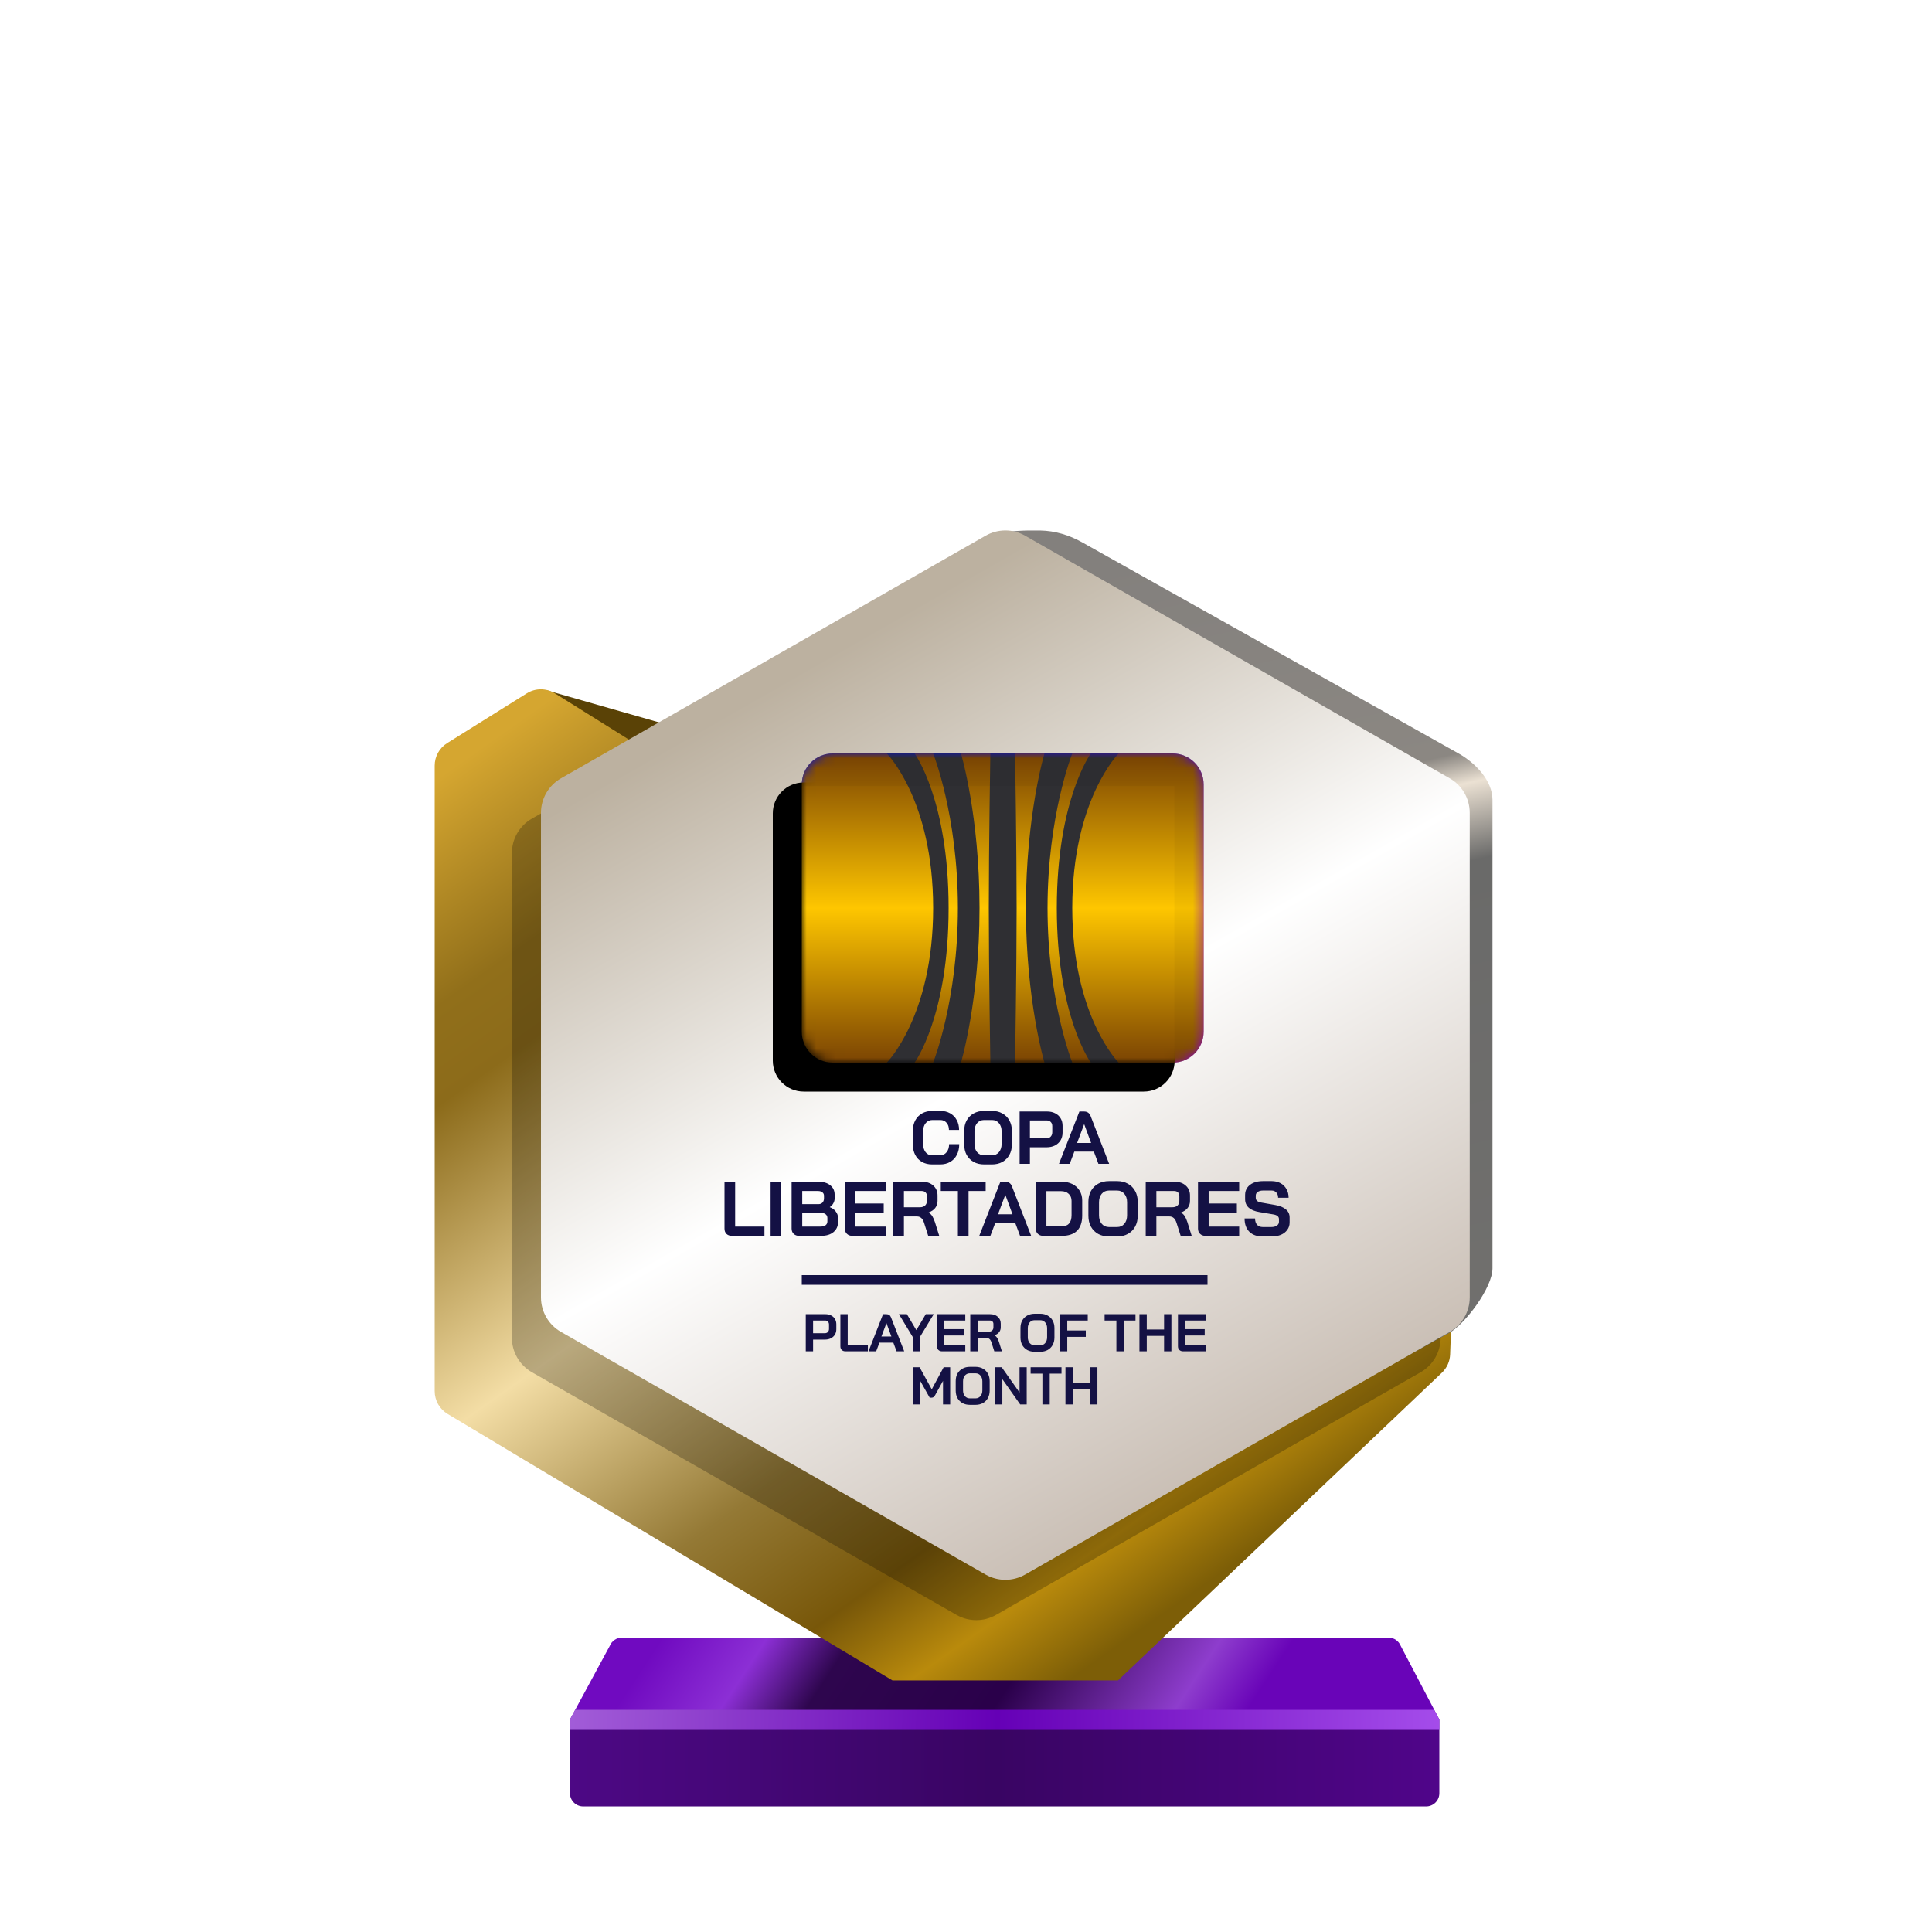
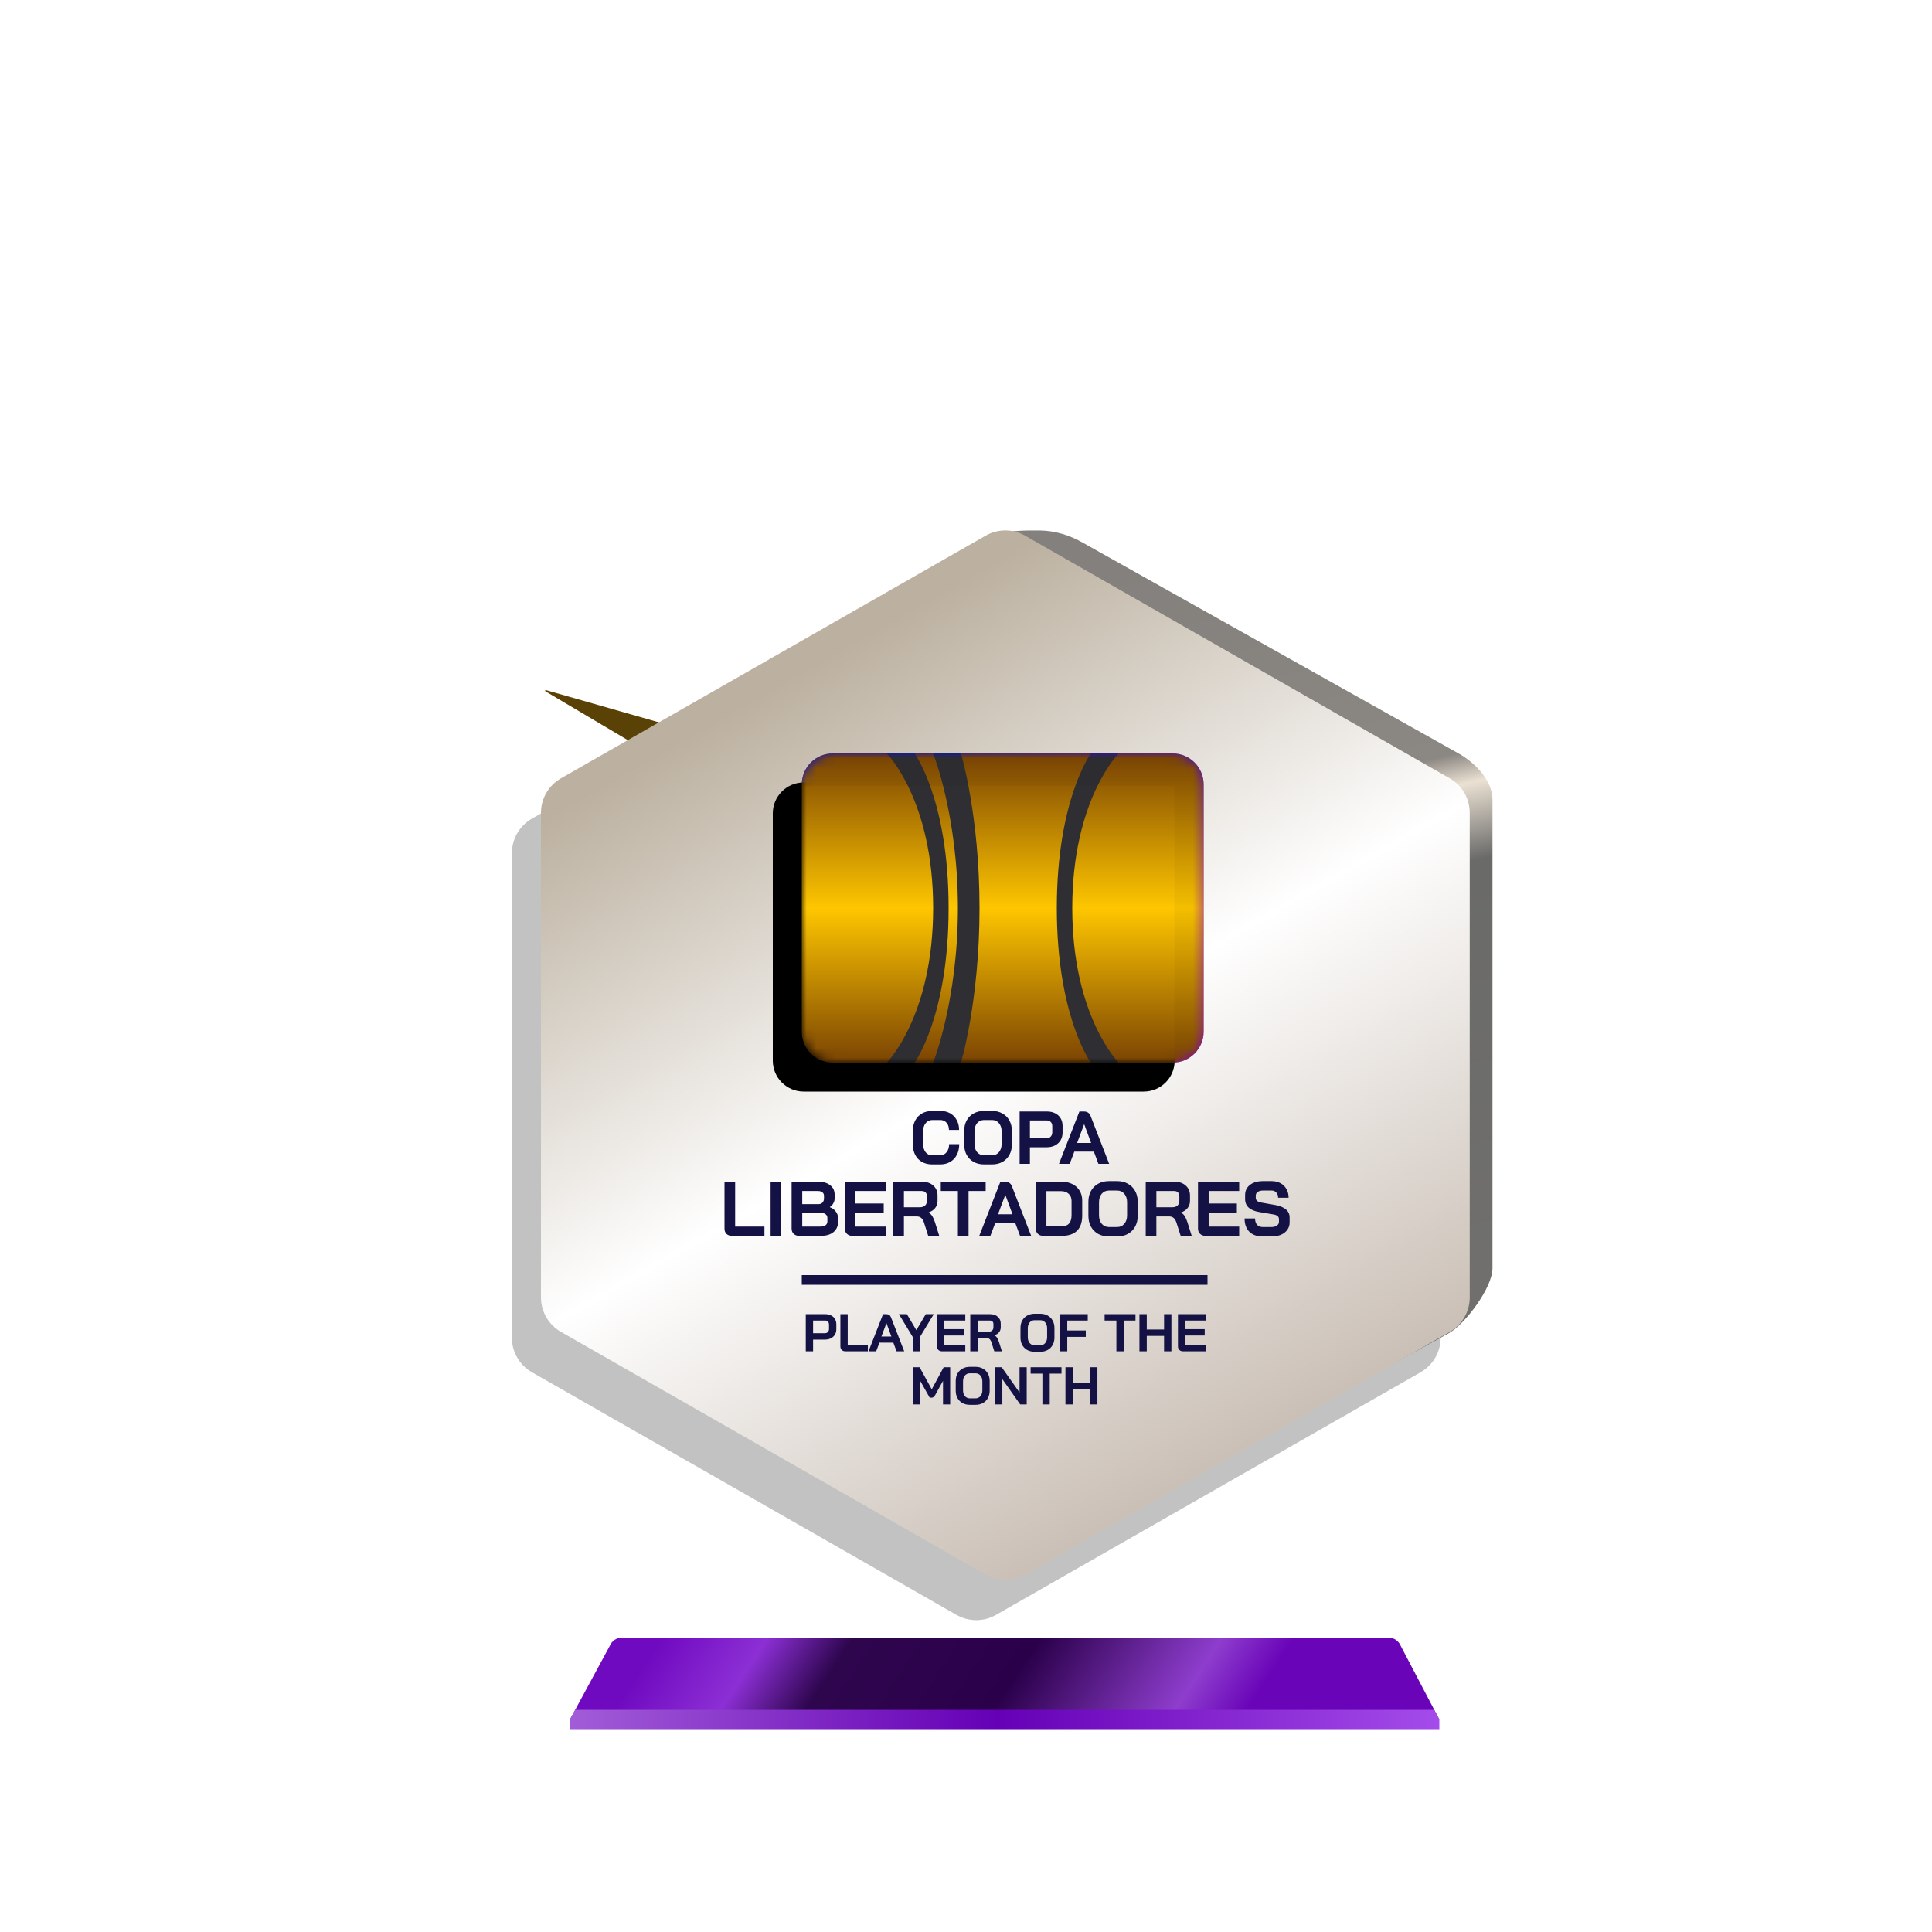
<svg xmlns="http://www.w3.org/2000/svg" xmlns:xlink="http://www.w3.org/1999/xlink" width="200px" height="200px" viewBox="0 0 200 200" version="1.1">
  <title>libertadores_gold_month</title>
  <defs>
    <linearGradient x1="7.778%" y1="48.193%" x2="80%" y2="52.643%" id="linearGradient-1">
      <stop stop-color="#700AC0" offset="0%" />
      <stop stop-color="#8C2FD5" offset="16.729%" />
      <stop stop-color="#2E064E" offset="30.206%" />
      <stop stop-color="#2A004A" offset="59.729%" />
      <stop stop-color="#8E3DCD" offset="88.523%" />
      <stop stop-color="#6904B8" offset="100%" />
    </linearGradient>
    <linearGradient x1="0%" y1="44.444%" x2="100%" y2="44.444%" id="linearGradient-2">
      <stop stop-color="#4D0885" offset="0%" />
      <stop stop-color="#390563" offset="49.007%" />
      <stop stop-color="#50058A" offset="100%" />
    </linearGradient>
    <linearGradient x1="0%" y1="49.975%" x2="101.111%" y2="50.025%" id="linearGradient-3">
      <stop stop-color="#A25DD8" offset="0%" />
      <stop stop-color="#6500B6" offset="48.57%" />
      <stop stop-color="#A64EEC" offset="100%" />
    </linearGradient>
    <linearGradient x1="1.629%" y1="7.962%" x2="65.959%" y2="97.36%" id="linearGradient-4">
      <stop stop-color="#D5A630" offset="0%" />
      <stop stop-color="#916F1A" offset="16.955%" />
      <stop stop-color="#8C6B1A" offset="24.327%" />
      <stop stop-color="#F3DDA5" offset="49.026%" />
      <stop stop-color="#947935" offset="69.869%" />
      <stop stop-color="#785709" offset="82.834%" />
      <stop stop-color="#B98A0C" offset="91.679%" />
      <stop stop-color="#7D5E07" offset="100%" />
    </linearGradient>
    <linearGradient x1="53.535%" y1="0.09%" x2="63.301%" y2="84.266%" id="linearGradient-5">
      <stop stop-color="#83807D" offset="0%" />
      <stop stop-color="#8B8782" offset="30.989%" />
      <stop stop-color="#EBE1D3" offset="34.706%" />
      <stop stop-color="#6A6A69" offset="43.802%" />
      <stop stop-color="#71706E" offset="100%" />
    </linearGradient>
    <linearGradient x1="30.976%" y1="12.068%" x2="74.446%" y2="99.419%" id="linearGradient-6">
      <stop stop-color="#BCB1A0" offset="0%" />
      <stop stop-color="#FFFFFF" offset="44.34%" />
      <stop stop-color="#BEB1A5" offset="100%" />
    </linearGradient>
    <linearGradient x1="9.615%" y1="21.893%" x2="57.693%" y2="81.065%" id="linearGradient-7">
      <stop stop-color="#0B12C6" offset="0%" />
      <stop stop-color="#8805B7" offset="100%" />
    </linearGradient>
    <path d="M0,3.2 C0,1.433 1.433,0 3.2,0 L38.4,0 C40.167,0 41.6,1.433 41.6,3.2 L41.6,28.8 C41.6,30.567 40.167,32 38.4,32 L3.2,32 C1.433,32 0,30.567 0,28.8 L0,3.2 Z" id="path-8" />
    <filter x="-3.6%" y="-4.7%" width="107.2%" height="109.4%" filterUnits="objectBoundingBox" id="filter-10">
      <feOffset dx="-3" dy="3" in="SourceAlpha" result="shadowOffsetInner1" />
      <feComposite in="shadowOffsetInner1" in2="SourceAlpha" operator="arithmetic" k2="-1" k3="1" result="shadowInnerInner1" />
      <feColorMatrix values="0 0 0 0 0   0 0 0 0 0   0 0 0 0 0  0 0 0 0.24 0" type="matrix" in="shadowInnerInner1" />
    </filter>
    <linearGradient x1="50%" y1="0%" x2="50%" y2="100%" id="linearGradient-11">
      <stop stop-color="#7B4403" offset="0%" />
      <stop stop-color="#FEC600" offset="50.032%" />
      <stop stop-color="#7B4403" offset="100%" />
    </linearGradient>
  </defs>
  <g id="libertadores_gold_month" stroke="none" stroke-width="1" fill="none" fill-rule="evenodd">
    <g id="euro_qualify_gold_shield" transform="translate(45, 54.91)" fill-rule="nonzero">
      <g id="trophy" transform="translate(0, -0)">
        <path d="M14,123.094 L18.119,115.479 C18.326,114.955 18.832,114.612 19.395,114.612 L98.73,114.612 C99.293,114.612 99.799,114.955 100.006,115.479 L104,123.094 L14,123.094 Z" id="Path" fill="url(#linearGradient-1)" />
-         <path d="M14.002,130.72 L14,123.094 L104,123.094 L104,130.727 C104,131.485 103.385,132.094 102.626,132.094 L15.375,132.094 C14.616,132.094 14.002,131.479 14.002,130.72 Z" id="Path" fill="url(#linearGradient-2)" />
        <polygon id="Path" fill="url(#linearGradient-3)" points="14 123.094 14 124.094 104 124.094 104 123.094 103.452 122.094 14.55 122.094" />
        <path d="M11.464,16.654 L20.261,21.869 L24,20.094 L11.525,16.531 C11.446,16.499 11.391,16.61 11.464,16.654 Z" id="Path" fill="#5A4206" />
-         <path d="M0,24.345 L0,89.103 C0,90.068 0.507,90.963 1.335,91.459 L47.386,119.045 L70.736,119.045 L104.263,87.195 C104.783,86.701 105.089,86.023 105.116,85.305 L105.418,77.153 L59.061,101.876 L23.356,81.379 C22.503,80.889 21.976,79.98 21.976,78.996 L21.976,24.345 C21.976,23.398 21.488,22.518 20.685,22.016 L12.444,16.865 C11.553,16.308 10.423,16.308 9.532,16.865 L1.291,22.016 C0.488,22.518 0,23.398 0,24.345 Z" id="Path" fill="url(#linearGradient-4)" />
        <path d="M55.452,6.452 L55.452,23.273 L55.452,76.985 C55.447,77.345 55.386,77.705 55.452,78.059 L55.452,99.456 C56.143,103.174 64.863,105.097 68.146,103.221 L105,83.094 C106.712,82.116 109.5,78.37 109.5,76.399 L109.5,27.883 C109.5,25.898 107.73,24.067 106,23.094 L67.023,1.229 C65.692,0.482 64.208,0.031 62.683,0.006 C55.838,-0.108 55.107,1.508 55.452,6.452 Z" id="Path" fill="url(#linearGradient-5)" />
        <path d="M54.018,4.718 L10.065,29.833 C8.782,30.567 7.989,31.932 7.989,33.411 L7.989,83.569 C7.989,85.048 8.782,86.413 10.065,87.147 L54.018,112.263 C55.285,112.987 56.84,112.987 58.107,112.263 L102.059,87.147 C103.343,86.413 104.136,85.048 104.136,83.569 L104.136,33.411 C104.136,31.932 103.343,30.567 102.059,29.833 L58.107,4.718 C56.84,3.994 55.285,3.994 54.018,4.718 Z" id="Path" fill-opacity="0.24" fill="#000000" />
        <path d="M57.029,0.543 L13.076,25.659 C11.792,26.392 11,27.758 11,29.236 L11,79.394 C11,80.873 11.792,82.238 13.076,82.972 L57.029,108.088 C58.296,108.812 59.851,108.812 61.118,108.088 L105.07,82.972 C106.354,82.238 107.146,80.873 107.146,79.394 L107.146,29.236 C107.146,27.758 106.354,26.392 105.07,25.659 L61.118,0.543 C59.851,-0.181 58.296,-0.181 57.029,0.543 Z" id="Path" fill="url(#linearGradient-6)" />
        <path d="M38.413,81.134 L40.44,81.134 C40.663,81.134 40.861,81.178 41.033,81.266 C41.205,81.35 41.339,81.473 41.434,81.634 C41.53,81.791 41.577,81.973 41.577,82.178 L41.577,82.689 C41.577,82.901 41.528,83.09 41.429,83.255 C41.33,83.416 41.191,83.542 41.011,83.634 C40.836,83.722 40.63,83.766 40.396,83.766 L39.171,83.766 L39.171,84.98 L38.413,84.98 L38.413,81.134 Z M40.385,83.106 C40.513,83.106 40.618,83.066 40.698,82.985 C40.779,82.901 40.819,82.791 40.819,82.656 L40.819,82.211 C40.819,82.083 40.782,81.982 40.709,81.909 C40.639,81.832 40.546,81.793 40.429,81.793 L39.171,81.793 L39.171,83.106 L40.385,83.106 Z M42.53,84.98 C42.368,84.98 42.238,84.934 42.139,84.842 C42.044,84.747 41.997,84.623 41.997,84.469 L41.997,81.134 L42.755,81.134 L42.755,84.321 L44.843,84.321 L44.843,84.98 L42.53,84.98 Z M46.754,81.134 C46.992,81.134 47.153,81.244 47.237,81.464 L48.605,84.98 L47.814,84.98 L47.479,84.084 L46.04,84.084 L45.699,84.98 L44.908,84.98 L46.413,81.134 L46.754,81.134 Z M48.881,81.134 L49.859,82.788 L50.837,81.134 L51.661,81.134 L50.238,83.485 L50.238,84.98 L49.48,84.98 L49.48,83.485 L48.057,81.134 L48.881,81.134 Z M46.765,82.062 L46.243,83.447 L47.276,83.447 L46.765,82.062 Z M52.525,84.98 C52.368,84.98 52.239,84.932 52.141,84.837 C52.042,84.742 51.992,84.617 51.992,84.463 L51.992,81.134 L54.926,81.134 L54.926,81.793 L52.75,81.793 L52.75,82.683 L54.761,82.683 L54.761,83.343 L52.75,83.343 L52.75,84.321 L54.926,84.321 L54.926,84.98 L52.525,84.98 Z M55.442,81.134 L57.486,81.134 C57.819,81.134 58.087,81.224 58.288,81.403 C58.493,81.583 58.596,81.819 58.596,82.112 L58.596,82.496 C58.596,82.687 58.541,82.854 58.431,82.996 C58.325,83.136 58.169,83.242 57.964,83.315 L57.964,83.326 C58.081,83.403 58.169,83.491 58.228,83.59 C58.29,83.689 58.35,83.826 58.409,84.002 L58.717,84.98 L57.931,84.98 L57.64,84.068 C57.592,83.91 57.526,83.793 57.442,83.716 C57.358,83.639 57.253,83.601 57.129,83.601 L56.2,83.601 L56.2,84.98 L55.442,84.98 L55.442,81.134 Z M57.343,82.947 C57.497,82.947 57.618,82.907 57.706,82.826 C57.794,82.742 57.838,82.634 57.838,82.502 L57.838,82.145 C57.838,82.039 57.805,81.954 57.739,81.892 C57.673,81.826 57.585,81.793 57.475,81.793 L56.2,81.793 L56.2,82.947 L57.343,82.947 Z M62.105,85.024 C61.816,85.024 61.56,84.963 61.336,84.842 C61.116,84.718 60.944,84.546 60.82,84.326 C60.699,84.103 60.639,83.844 60.639,83.551 L60.639,82.562 C60.639,82.269 60.699,82.013 60.82,81.793 C60.944,81.57 61.116,81.398 61.336,81.277 C61.56,81.152 61.816,81.09 62.105,81.09 L62.688,81.09 C62.977,81.09 63.232,81.152 63.451,81.277 C63.675,81.398 63.847,81.57 63.968,81.793 C64.092,82.013 64.155,82.269 64.155,82.562 L64.155,83.551 C64.155,83.844 64.092,84.103 63.968,84.326 C63.847,84.546 63.675,84.718 63.451,84.842 C63.232,84.963 62.977,85.024 62.688,85.024 L62.105,85.024 Z M62.688,84.353 C62.9,84.353 63.071,84.277 63.199,84.123 C63.331,83.969 63.397,83.767 63.397,83.518 L63.397,82.595 C63.397,82.346 63.331,82.145 63.199,81.991 C63.071,81.837 62.9,81.76 62.688,81.76 L62.105,81.76 C61.893,81.76 61.721,81.837 61.589,81.991 C61.461,82.145 61.397,82.346 61.397,82.595 L61.397,83.518 C61.397,83.767 61.461,83.969 61.589,84.123 C61.721,84.277 61.893,84.353 62.105,84.353 L62.688,84.353 Z M64.724,81.134 L67.603,81.134 L67.603,81.793 L65.482,81.793 L65.482,82.826 L67.4,82.826 L67.4,83.485 L65.482,83.485 L65.482,84.98 L64.724,84.98 L64.724,81.134 Z M70.568,81.793 L69.348,81.793 L69.348,81.134 L72.545,81.134 L72.545,81.793 L71.326,81.793 L71.326,84.98 L70.568,84.98 L70.568,81.793 Z M72.954,81.134 L73.713,81.134 L73.713,82.722 L75.504,82.722 L75.504,81.134 L76.262,81.134 L76.262,84.98 L75.504,84.98 L75.504,83.381 L73.713,83.381 L73.713,84.98 L72.954,84.98 L72.954,81.134 Z M77.474,84.98 C77.316,84.98 77.188,84.932 77.089,84.837 C76.99,84.742 76.941,84.617 76.941,84.463 L76.941,81.134 L79.875,81.134 L79.875,81.793 L77.699,81.793 L77.699,82.683 L79.71,82.683 L79.71,83.343 L77.699,83.343 L77.699,84.321 L79.875,84.321 L79.875,84.98 L77.474,84.98 Z M49.522,86.628 L50.197,86.628 L51.455,88.914 L52.686,86.628 L53.362,86.628 L53.362,90.474 L52.62,90.474 L52.62,88.04 L51.812,89.501 C51.758,89.6 51.701,89.672 51.642,89.716 C51.587,89.756 51.523,89.776 51.45,89.776 L51.241,89.776 L50.263,88.04 L50.263,90.474 L49.522,90.474 L49.522,86.628 Z M55.401,90.518 C55.112,90.518 54.856,90.457 54.632,90.337 C54.413,90.212 54.24,90.04 54.116,89.82 C53.995,89.597 53.935,89.338 53.935,89.045 L53.935,88.056 C53.935,87.763 53.995,87.507 54.116,87.287 C54.24,87.064 54.413,86.892 54.632,86.771 C54.856,86.646 55.112,86.584 55.401,86.584 L55.984,86.584 C56.273,86.584 56.528,86.646 56.748,86.771 C56.971,86.892 57.143,87.064 57.264,87.287 C57.388,87.507 57.451,87.763 57.451,88.056 L57.451,89.045 C57.451,89.338 57.388,89.597 57.264,89.82 C57.143,90.04 56.971,90.212 56.748,90.337 C56.528,90.457 56.273,90.518 55.984,90.518 L55.401,90.518 Z M55.984,89.848 C56.196,89.848 56.367,89.771 56.495,89.617 C56.627,89.463 56.693,89.262 56.693,89.012 L56.693,88.089 C56.693,87.84 56.627,87.639 56.495,87.485 C56.367,87.331 56.196,87.254 55.984,87.254 L55.401,87.254 C55.189,87.254 55.017,87.331 54.885,87.485 C54.757,87.639 54.693,87.84 54.693,88.089 L54.693,89.012 C54.693,89.262 54.757,89.463 54.885,89.617 C55.017,89.771 55.189,89.848 55.401,89.848 L55.984,89.848 Z M58.02,86.628 L58.696,86.628 L60.542,89.243 L60.542,86.628 L61.284,86.628 L61.284,90.474 L60.608,90.474 L58.762,87.859 L58.762,90.474 L58.02,90.474 L58.02,86.628 Z M62.909,87.287 L61.689,87.287 L61.689,86.628 L64.886,86.628 L64.886,87.287 L63.667,87.287 L63.667,90.474 L62.909,90.474 L62.909,87.287 Z M65.295,86.628 L66.054,86.628 L66.054,88.216 L67.845,88.216 L67.845,86.628 L68.603,86.628 L68.603,90.474 L67.845,90.474 L67.845,88.875 L66.054,88.875 L66.054,90.474 L65.295,90.474 L65.295,86.628 Z M38,78.09 C38,78.09 38,77.866 38,77.59 C38,77.314 38,77.09 38,77.09 L80,77.09 L80,77.59 L80,78.09 L38,78.09 Z" id="Combined-Shape" fill="#141144" />
      </g>
    </g>
    <path d="M96.491,120.54 C96.095,120.54 95.745,120.455 95.442,120.285 C95.143,120.115 94.912,119.875 94.747,119.565 C94.582,119.251 94.5,118.89 94.5,118.482 L94.5,117.058 C94.5,116.651 94.582,116.292 94.747,115.983 C94.917,115.668 95.153,115.426 95.457,115.255 C95.766,115.085 96.121,115 96.522,115 L97.34,115 C97.726,115 98.065,115.083 98.358,115.248 C98.652,115.413 98.878,115.645 99.037,115.944 C99.202,116.238 99.284,116.581 99.284,116.973 L98.235,116.973 C98.235,116.664 98.153,116.416 97.988,116.23 C97.823,116.04 97.607,115.944 97.34,115.944 L96.522,115.944 C96.234,115.944 96.002,116.052 95.827,116.269 C95.652,116.481 95.565,116.759 95.565,117.105 L95.565,118.436 C95.565,118.781 95.65,119.062 95.82,119.279 C95.989,119.491 96.213,119.596 96.491,119.596 L97.324,119.596 C97.597,119.596 97.818,119.491 97.988,119.279 C98.163,119.068 98.25,118.789 98.25,118.443 L99.3,118.443 C99.3,118.861 99.217,119.23 99.053,119.55 C98.888,119.865 98.657,120.11 98.358,120.285 C98.06,120.455 97.715,120.54 97.324,120.54 L96.491,120.54 Z M101.873,120.54 C101.467,120.54 101.106,120.455 100.793,120.285 C100.484,120.11 100.242,119.867 100.067,119.558 C99.898,119.243 99.813,118.879 99.813,118.467 L99.813,117.074 C99.813,116.661 99.898,116.3 100.067,115.99 C100.242,115.676 100.484,115.433 100.793,115.263 C101.106,115.088 101.467,115 101.873,115 L102.691,115 C103.097,115 103.455,115.088 103.763,115.263 C104.077,115.433 104.319,115.676 104.489,115.99 C104.664,116.3 104.751,116.661 104.751,117.074 L104.751,118.467 C104.751,118.879 104.664,119.243 104.489,119.558 C104.319,119.867 104.077,120.11 103.763,120.285 C103.455,120.455 103.097,120.54 102.691,120.54 L101.873,120.54 Z M102.691,119.596 C102.989,119.596 103.229,119.488 103.409,119.271 C103.594,119.055 103.686,118.771 103.686,118.42 L103.686,117.12 C103.686,116.769 103.594,116.486 103.409,116.269 C103.229,116.052 102.989,115.944 102.691,115.944 L101.873,115.944 C101.575,115.944 101.333,116.052 101.148,116.269 C100.968,116.486 100.878,116.769 100.878,117.12 L100.878,118.42 C100.878,118.771 100.968,119.055 101.148,119.271 C101.333,119.488 101.575,119.596 101.873,119.596 L102.691,119.596 Z M108.398,115.062 C108.712,115.062 108.99,115.124 109.232,115.248 C109.474,115.366 109.661,115.539 109.795,115.766 C109.929,115.988 109.996,116.243 109.996,116.532 L109.996,117.252 C109.996,117.551 109.926,117.817 109.787,118.049 C109.648,118.276 109.453,118.454 109.201,118.583 C108.954,118.706 108.666,118.768 108.337,118.768 L106.616,118.768 L106.616,120.479 L105.551,120.479 L105.551,115.062 L108.398,115.062 Z M112.218,115.062 C112.552,115.062 112.778,115.217 112.897,115.526 L114.818,120.479 L113.707,120.479 L113.236,119.217 L111.214,119.217 L110.736,120.479 L109.625,120.479 L111.739,115.062 L112.218,115.062 Z M112.233,116.37 L111.5,118.32 L112.951,118.32 L112.233,116.37 Z M108.383,115.99 L106.616,115.99 L106.616,117.84 L108.321,117.84 C108.501,117.84 108.648,117.783 108.761,117.67 C108.874,117.551 108.931,117.396 108.931,117.205 L108.931,116.579 C108.931,116.398 108.879,116.256 108.776,116.153 C108.679,116.045 108.547,115.99 108.383,115.99 Z M75.774,127.936 C75.54,127.936 75.351,127.869 75.208,127.736 C75.069,127.597 75,127.416 75,127.191 L75,122.332 L76.102,122.332 L76.102,126.975 L79.135,126.975 L79.135,127.936 L75.774,127.936 Z M79.773,122.332 L80.875,122.332 L80.875,127.936 L79.773,127.936 L79.773,122.332 Z M82.721,127.936 C82.492,127.936 82.306,127.867 82.162,127.728 C82.018,127.589 81.947,127.408 81.947,127.183 L81.947,122.332 L84.725,122.332 C85.231,122.332 85.635,122.452 85.938,122.692 C86.247,122.932 86.401,123.255 86.401,123.661 L86.401,124.061 C86.401,124.237 86.356,124.405 86.266,124.565 C86.181,124.726 86.058,124.856 85.898,124.958 L85.898,124.966 C86.154,125.056 86.359,125.203 86.513,125.406 C86.673,125.609 86.753,125.836 86.753,126.087 L86.753,126.503 C86.753,126.941 86.593,127.29 86.274,127.552 C85.96,127.808 85.534,127.936 84.996,127.936 L82.721,127.936 Z M84.725,124.653 C84.895,124.653 85.034,124.6 85.14,124.493 C85.246,124.381 85.3,124.235 85.3,124.053 L85.3,123.781 C85.3,123.632 85.244,123.514 85.132,123.429 C85.02,123.338 84.871,123.293 84.685,123.293 L83.048,123.293 L83.048,124.653 L84.725,124.653 Z M84.916,126.975 C85.151,126.975 85.332,126.93 85.459,126.839 C85.587,126.743 85.651,126.61 85.651,126.439 L85.651,126.087 C85.651,125.932 85.595,125.806 85.483,125.71 C85.372,125.614 85.223,125.566 85.036,125.566 L83.048,125.566 L83.048,126.975 L84.916,126.975 Z M88.233,127.936 C88.004,127.936 87.818,127.867 87.674,127.728 C87.531,127.589 87.459,127.408 87.459,127.183 L87.459,122.332 L91.722,122.332 L91.722,123.293 L88.56,123.293 L88.56,124.589 L91.482,124.589 L91.482,125.55 L88.56,125.55 L88.56,126.975 L91.722,126.975 L91.722,127.936 L88.233,127.936 Z M92.472,122.332 L95.442,122.332 C95.926,122.332 96.314,122.463 96.607,122.724 C96.905,122.986 97.054,123.33 97.054,123.757 L97.054,124.317 C97.054,124.595 96.975,124.838 96.815,125.046 C96.66,125.249 96.434,125.403 96.136,125.51 L96.136,125.526 C96.307,125.638 96.434,125.766 96.519,125.91 C96.61,126.055 96.698,126.255 96.783,126.511 L97.23,127.936 L96.088,127.936 L95.665,126.607 C95.596,126.377 95.5,126.207 95.378,126.095 C95.255,125.983 95.104,125.927 94.923,125.927 L93.574,125.927 L93.574,127.936 L92.472,127.936 L92.472,122.332 Z M95.234,124.974 C95.458,124.974 95.633,124.915 95.761,124.798 C95.889,124.675 95.953,124.517 95.953,124.325 L95.953,123.805 C95.953,123.65 95.905,123.527 95.809,123.437 C95.713,123.341 95.585,123.293 95.426,123.293 L93.574,123.293 L93.574,124.974 L95.234,124.974 Z M102.036,122.332 L102.036,123.293 L100.264,123.293 L100.264,127.936 L99.162,127.936 L99.162,123.293 L97.39,123.293 L97.39,122.332 L102.036,122.332 Z M104.055,122.332 C104.401,122.332 104.635,122.492 104.757,122.812 L106.745,127.936 L105.596,127.936 L105.108,126.631 L103.017,126.631 L102.522,127.936 L101.372,127.936 L103.56,122.332 L104.055,122.332 Z M104.071,123.685 L103.312,125.702 L104.813,125.702 L104.071,123.685 Z M107.997,127.936 C107.768,127.936 107.582,127.867 107.438,127.728 C107.294,127.589 107.223,127.408 107.223,127.183 L107.223,122.332 L109.889,122.332 C110.315,122.332 110.687,122.412 111.007,122.572 C111.331,122.732 111.582,122.959 111.757,123.253 C111.938,123.546 112.029,123.885 112.029,124.269 L112.029,125.838 C112.029,126.527 111.85,127.05 111.494,127.408 C111.137,127.76 110.613,127.936 109.921,127.936 L107.997,127.936 Z M109.889,126.959 C110.23,126.959 110.488,126.861 110.664,126.663 C110.839,126.466 110.927,126.175 110.927,125.79 L110.927,124.317 C110.927,124.013 110.828,123.77 110.632,123.589 C110.435,123.402 110.177,123.309 109.857,123.309 L108.324,123.309 L108.324,126.959 L109.889,126.959 Z M114.8,128 C114.38,128 114.007,127.912 113.682,127.736 C113.363,127.554 113.113,127.304 112.932,126.983 C112.756,126.658 112.669,126.281 112.669,125.854 L112.669,124.413 C112.669,123.986 112.756,123.613 112.932,123.293 C113.113,122.967 113.363,122.716 113.682,122.54 C114.007,122.358 114.38,122.268 114.8,122.268 L115.646,122.268 C116.067,122.268 116.437,122.358 116.756,122.54 C117.081,122.716 117.331,122.967 117.507,123.293 C117.688,123.613 117.778,123.986 117.778,124.413 L117.778,125.854 C117.778,126.281 117.688,126.658 117.507,126.983 C117.331,127.304 117.081,127.554 116.756,127.736 C116.437,127.912 116.067,128 115.646,128 L114.8,128 Z M115.646,127.023 C115.955,127.023 116.203,126.911 116.389,126.687 C116.581,126.463 116.676,126.169 116.676,125.806 L116.676,124.461 C116.676,124.099 116.581,123.805 116.389,123.581 C116.203,123.357 115.955,123.244 115.646,123.244 L114.8,123.244 C114.492,123.244 114.241,123.357 114.05,123.581 C113.864,123.805 113.77,124.099 113.77,124.461 L113.77,125.806 C113.77,126.169 113.864,126.463 114.05,126.687 C114.241,126.911 114.492,127.023 114.8,127.023 L115.646,127.023 Z M118.605,122.332 L121.575,122.332 C122.06,122.332 122.448,122.463 122.741,122.724 C123.039,122.986 123.188,123.33 123.188,123.757 L123.188,124.317 C123.188,124.595 123.108,124.838 122.948,125.046 C122.794,125.249 122.568,125.403 122.27,125.51 L122.27,125.526 C122.44,125.638 122.568,125.766 122.653,125.91 C122.743,126.055 122.831,126.255 122.917,126.511 L123.364,127.936 L122.222,127.936 L121.799,126.607 C121.73,126.377 121.634,126.207 121.511,126.095 C121.389,125.983 121.237,125.927 121.056,125.927 L119.707,125.927 L119.707,127.936 L118.605,127.936 L118.605,122.332 Z M121.368,124.974 C121.591,124.974 121.767,124.915 121.895,124.798 C122.022,124.675 122.086,124.517 122.086,124.325 L122.086,123.805 C122.086,123.65 122.038,123.527 121.943,123.437 C121.847,123.341 121.719,123.293 121.559,123.293 L119.707,123.293 L119.707,124.974 L121.368,124.974 Z M124.79,127.936 C124.562,127.936 124.375,127.867 124.232,127.728 C124.088,127.589 124.016,127.408 124.016,127.183 L124.016,122.332 L128.279,122.332 L128.279,123.293 L125.118,123.293 L125.118,124.589 L128.04,124.589 L128.04,125.55 L125.118,125.55 L125.118,126.975 L128.279,126.975 L128.279,127.936 L124.79,127.936 Z M130.706,128 C130.12,128 129.663,127.837 129.333,127.512 C129.003,127.181 128.838,126.722 128.838,126.135 L129.923,126.135 C129.923,126.412 129.993,126.631 130.131,126.791 C130.275,126.946 130.472,127.023 130.722,127.023 L131.608,127.023 C131.842,127.023 132.031,126.975 132.175,126.879 C132.324,126.778 132.398,126.644 132.398,126.479 L132.398,126.207 C132.398,125.945 132.207,125.782 131.823,125.718 L130.354,125.47 C129.875,125.39 129.511,125.238 129.261,125.014 C129.016,124.784 128.893,124.493 128.893,124.141 L128.893,123.693 C128.893,123.41 128.968,123.162 129.117,122.948 C129.271,122.729 129.487,122.561 129.764,122.444 C130.046,122.326 130.37,122.268 130.738,122.268 L131.64,122.268 C131.986,122.268 132.292,122.34 132.558,122.484 C132.824,122.628 133.029,122.831 133.173,123.092 C133.322,123.349 133.396,123.647 133.396,123.989 L132.31,123.989 C132.31,123.765 132.249,123.586 132.127,123.453 C132.004,123.314 131.842,123.244 131.64,123.244 L130.738,123.244 C130.514,123.244 130.333,123.293 130.195,123.389 C130.062,123.485 129.995,123.613 129.995,123.773 L129.995,123.989 C129.995,124.256 130.179,124.421 130.546,124.485 L132.007,124.742 C132.491,124.827 132.861,124.979 133.117,125.198 C133.372,125.411 133.5,125.689 133.5,126.031 L133.5,126.559 C133.5,126.842 133.42,127.093 133.26,127.311 C133.106,127.53 132.888,127.701 132.606,127.824 C132.324,127.941 131.996,128 131.624,128 L130.706,128 Z" id="Combined-Shape" fill="#141144" fill-rule="nonzero" />
    <g id="Path-+-Shape-+-Path-159-Mask" transform="translate(83, 78)">
      <mask id="mask-9" fill="white">
        <use xlink:href="#path-8" />
      </mask>
      <g id="Mask" fill-rule="nonzero">
        <use fill="url(#linearGradient-7)" xlink:href="#path-8" />
        <use fill="black" fill-opacity="1" filter="url(#filter-10)" xlink:href="#path-8" />
      </g>
      <g id="flag" mask="url(#mask-9)" fill-rule="nonzero">
        <path d="M38.4,0 L3.2,0 C1.433,0 0,1.433 0,3.2 L0,28.8 C0,30.567 1.433,32 3.2,32 L38.4,32 C40.167,32 41.6,30.567 41.6,28.8 L41.6,3.2 C41.6,1.433 40.167,0 38.4,0 Z" id="Path" fill="url(#linearGradient-11)" />
-         <path d="M22.08,0 L19.52,0 C19.52,0 19.36,9.752 19.36,16 C19.36,22.248 19.52,32 19.52,32 L22.08,32 C22.08,32 22.24,22.248 22.24,16 C22.24,9.752 22.08,0 22.08,0 Z" id="Path" fill="#2F2F33" />
        <path d="M16.48,0 L13.6,0 C13.6,0 16.16,6.4 16.16,16 C16.16,25.6 13.6,32 13.6,32 L16.48,32 C16.48,32 18.4,25.6 18.4,16 C18.4,6.4 16.48,0 16.48,0 Z" id="Path" fill="#2F2F33" />
-         <path d="M25.12,0 L28,0 C28,0 25.44,6.4 25.44,16 C25.44,25.6 28,32 28,32 L25.12,32 C25.12,32 23.2,25.6 23.2,16 C23.2,6.4 25.12,0 25.12,0 Z" id="Path" fill="#2F2F33" />
        <path d="M11.68,0 L8.8,0 C8.8,0 13.6,4.8 13.6,16 C13.6,27.2 8.8,32 8.8,32 L11.68,32 C11.68,32 15.2,27.2 15.2,16 C15.2,4.8 11.68,0 11.68,0 Z" id="Path" fill="#2F2F33" />
        <path d="M29.92,0 L32.8,0 C32.8,0 28,4.8 28,16 C28,27.2 32.8,32 32.8,32 L29.92,32 C29.92,32 26.4,27.2 26.4,16 C26.4,4.8 29.92,0 29.92,0 Z" id="Path" fill="#2F2F33" />
      </g>
      <path d="M0.007,3.364 L0.007,3.305 C0.007,1.483 1.485,0.005 3.307,0.005 L38.313,0.005 C40.136,0.005 41.613,1.483 41.613,3.305 L41.613,28.953 C41.613,30.636 40.249,32.001 38.565,32.001 L38.565,32.001 L38.565,32.001 L38.565,3.364 L0.007,3.364 Z" id="Path-159" fill="#000000" opacity="0.2" mask="url(#mask-9)" />
    </g>
  </g>
</svg>